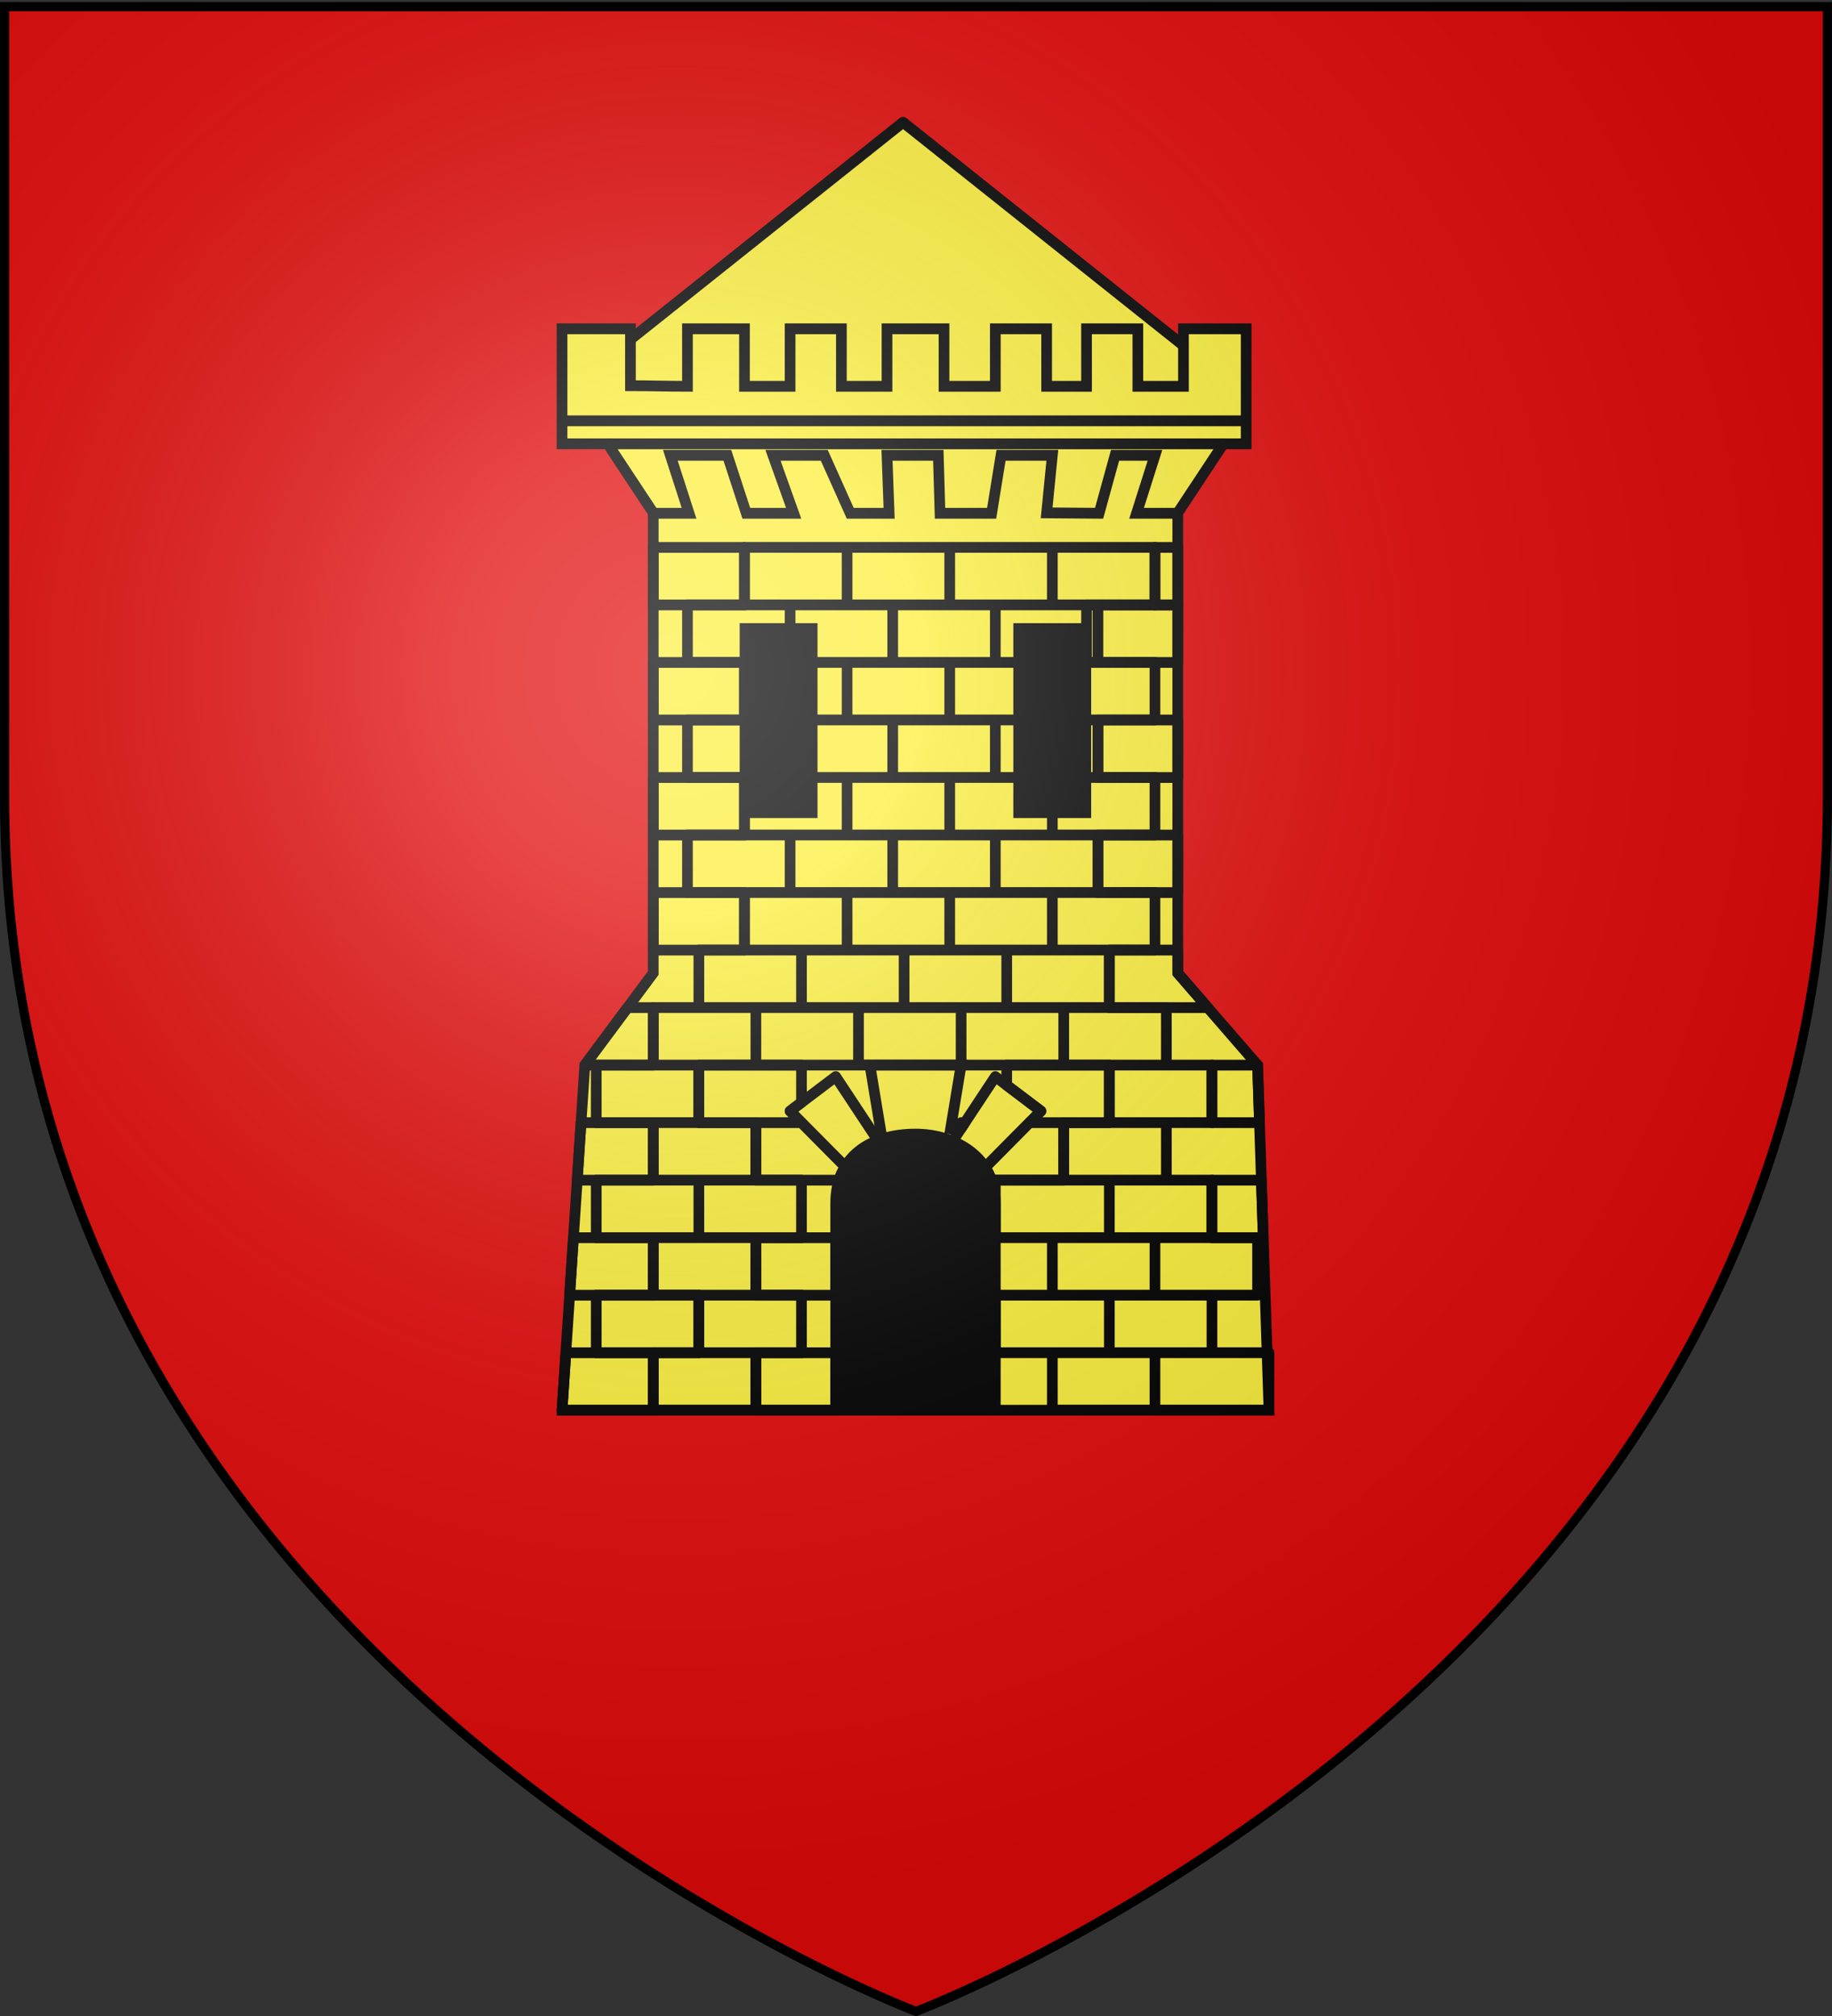
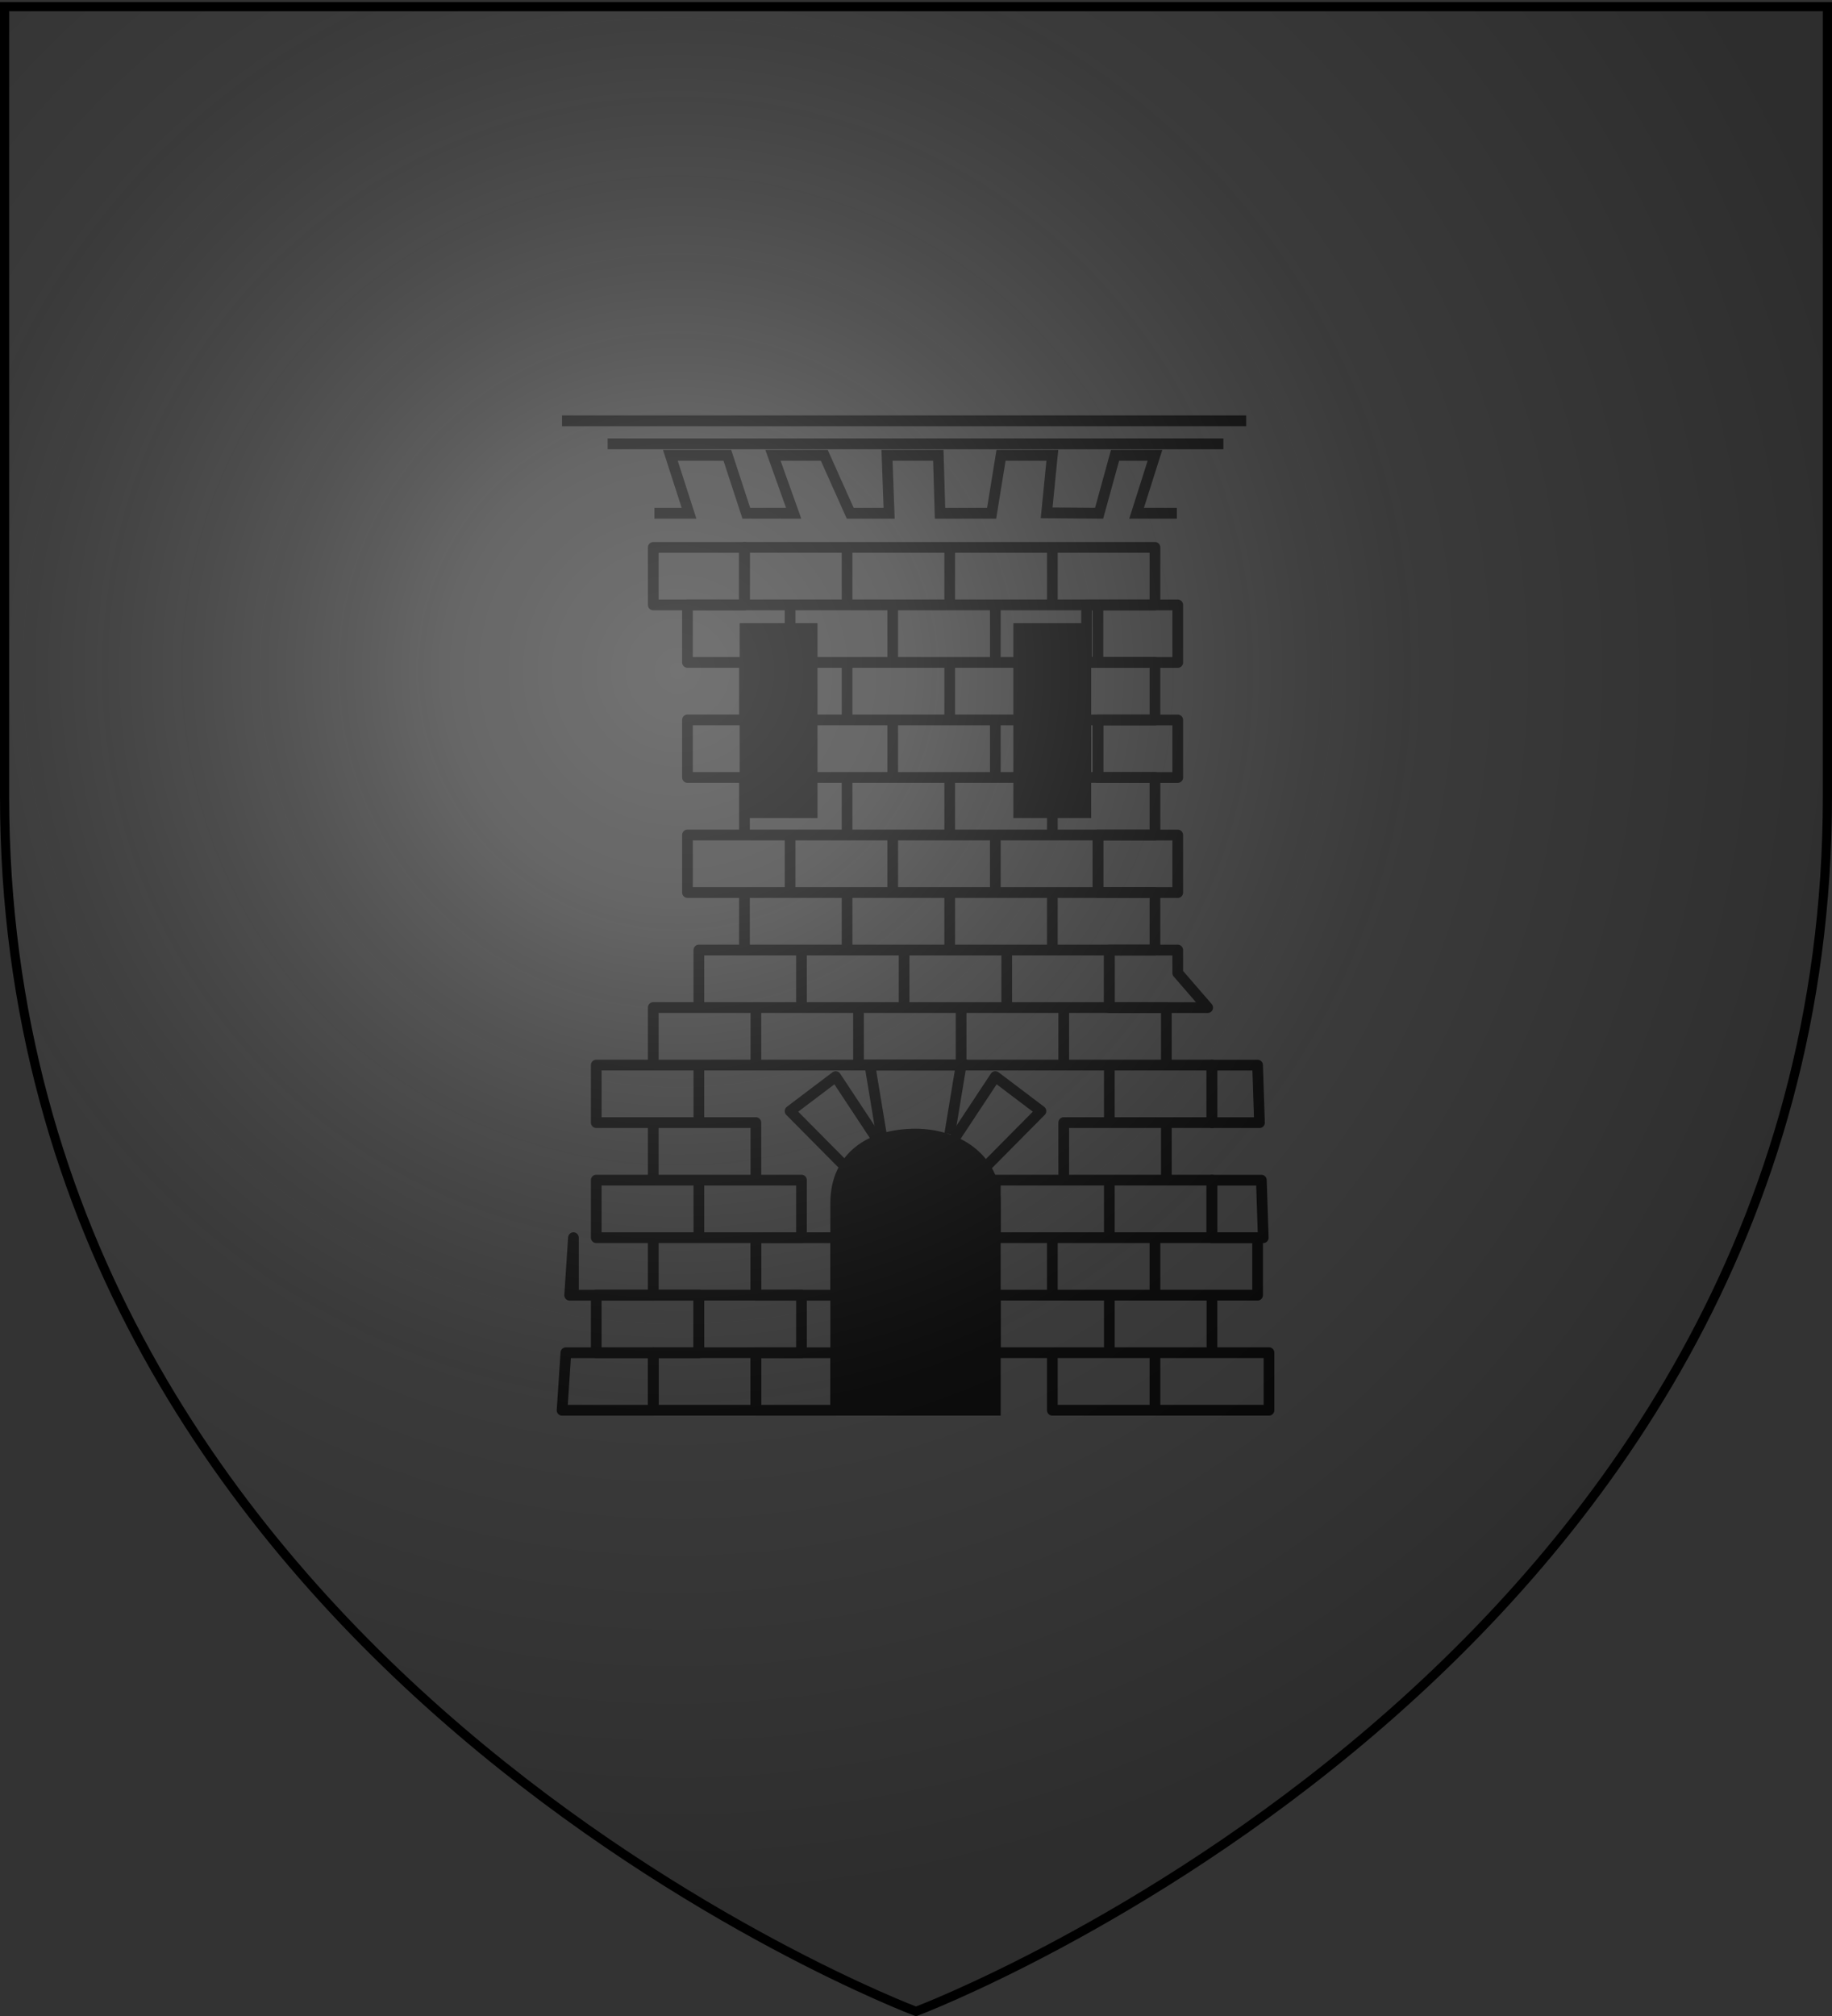
<svg xmlns="http://www.w3.org/2000/svg" xmlns:xlink="http://www.w3.org/1999/xlink" height="660" width="600" version="1.0">
  <rect width="100%" height="100%" fill="#333333" stroke="none" />
  <defs>
    <linearGradient id="b">
      <stop style="stop-color:white;stop-opacity:.314" offset="0" />
      <stop offset=".19" style="stop-color:white;stop-opacity:.251" />
      <stop style="stop-color:#6b6b6b;stop-opacity:.125" offset=".6" />
      <stop style="stop-color:black;stop-opacity:.125" offset="1" />
    </linearGradient>
    <linearGradient id="a">
      <stop offset="0" style="stop-color:#fd0000;stop-opacity:1" />
      <stop style="stop-color:#e77275;stop-opacity:.659" offset=".5" />
      <stop style="stop-color:black;stop-opacity:.323" offset="1" />
    </linearGradient>
    <radialGradient xlink:href="#b" id="c" gradientUnits="userSpaceOnUse" gradientTransform="matrix(1.353 0 0 1.349 -77.63 -85.747)" cx="221.445" cy="226.331" fx="221.445" fy="226.331" r="300" />
  </defs>
  <g style="display:inline">
-     <path style="fill:#e20909;fill-opacity:1;fill-rule:evenodd;stroke:none;stroke-width:1px;stroke-linecap:butt;stroke-linejoin:miter;stroke-opacity:1" d="M300 658.5s298.5-112.32 298.5-397.772V2.176H1.5v258.552C1.5 546.18 300 658.5 300 658.5z" />
-   </g>
+     </g>
  <g style="display:inline">
-     <path d="M758 176h190l-95-75-95 75z" style="fill:#fcef3c;fill-opacity:1;fill-rule:evenodd;stroke:#000;stroke-width:3;stroke-linecap:butt;stroke-linejoin:round;stroke-miterlimit:4;stroke-dasharray:none;stroke-opacity:1" transform="matrix(1.167 0 0 1.177 -699.688 -78.849)" />
-     <path d="m757.293 459.243 6.4-96 19.2-25.6v-128l-12.8-19.2h-12.8v-32h19.2v15.833c6.4 0 9.6.167 16 .167v-16h16v16h12.8v-16h14.4v16h12.8v-16h16v16h14.4v-16h14.4v16h11.2v-16h14.4v16h12.8v-16h17.6v32h-6.4l-12.8 19.2v128l22.4 25.6 3.2 96h-198.4z" style="fill:#fcef3c;fill-opacity:1;fill-rule:evenodd;stroke:#000;stroke-width:3;stroke-linecap:butt;stroke-linejoin:miter;stroke-miterlimit:4;stroke-dasharray:none;stroke-opacity:1;display:inline" transform="matrix(1.167 0 0 1.177 -699.688 -78.849)" />
    <path d="M783.215 209.76h9.722l-5.244-16.117h16l5.316 16.117h13.293l-5.81-16.117h14.4l7.283 16.117h10.913l-.595-16.117h14.4l.48 16.117h14.485l2.635-16.117h14.4l-1.6 16 14.724.117 4.476-16.117h11.2l-5.16 16.117h11.309M770.093 190.443h172.8M757.293 184.043h192" style="fill:none;fill-rule:evenodd;stroke:#000;stroke-width:3;stroke-linecap:butt;stroke-linejoin:miter;stroke-miterlimit:4;stroke-dasharray:none;stroke-opacity:1;display:inline" transform="matrix(1.167 0 0 1.177 -699.688 -78.849)" />
    <path d="M834.093 459.243v-57.6c0-12.8 9.6-19.2 22.4-19.2 11.2 0 22.4 6.4 22.4 19.2v57.6h-44.8z" style="fill:#000;fill-opacity:1;fill-rule:evenodd;stroke:#000;stroke-width:3;stroke-linecap:butt;stroke-linejoin:miter;stroke-miterlimit:4;stroke-dasharray:none;stroke-opacity:1;display:inline" transform="matrix(1.167 0 0 1.177 -699.688 -78.849)" />
    <path d="m846.893 382.443-3.2-19.2h25.6l-3.2 19.2" style="fill:none;fill-rule:evenodd;stroke:#000;stroke-width:3;stroke-linecap:butt;stroke-linejoin:miter;stroke-miterlimit:4;stroke-dasharray:none;stroke-opacity:1;display:inline" transform="matrix(1.167 0 0 1.177 -699.688 -78.849)" />
    <path d="m846.893 385.643-12.8-19.2-12.8 9.6 16 16 9.6-6.4zM866.093 385.643l12.8-19.2 12.8 9.6-16 16-9.6-6.4z" style="fill:none;fill-rule:evenodd;stroke:#000;stroke-width:3;stroke-linecap:butt;stroke-linejoin:round;stroke-miterlimit:4;stroke-dasharray:none;stroke-opacity:1;display:inline" transform="matrix(1.167 0 0 1.177 -699.688 -78.849)" />
    <path d="M766.893 427.243h28.8v16h-28.8v-16z" style="fill:none;fill-opacity:1;fill-rule:nonzero;stroke:#000;stroke-width:3;stroke-linecap:round;stroke-linejoin:round;stroke-miterlimit:4;stroke-dashoffset:0;stroke-opacity:1" transform="matrix(1.167 0 0 1.177 -699.688 -78.849)" />
    <path d="M795.693 427.243h28.8v16h-28.8v-16zM782.893 411.243h28.8v16h-28.8v-16zM782.893 443.243h28.8v16h-28.8v-16zM795.693 395.243h28.8v16h-28.8v-16zM766.893 395.243h28.8v16h-28.8v-16zM782.893 379.243h28.8v16h-28.8v-16zM766.893 363.243h28.8v16h-28.8v-16zM782.893 347.243h28.8v16h-28.8v-16zM878.893 427.243h32v16h-32v-16zM910.893 427.243h28.8v16h-28.8v-16zM894.893 411.243h28.8v16h-28.8v-16zM878.893 395.243h32v16h-32v-16zM910.893 395.243h28.8v16h-28.8v-16zM898.093 379.243h28.8v16h-28.8v-16zM910.893 363.243h28.8v16h-28.8v-16zM898.093 347.243h28.8v16h-28.8v-16zM869.293 347.243h28.8v16h-28.8v-16zM811.693 347.243h28.8v16h-28.8v-16zM840.493 347.243h28.8v16h-28.8v-16zM894.893 443.243h28.8v16h-28.8v-16zM923.693 443.243h32v16h-32v-16zM923.693 411.243h28.8v16h-28.8v-16zM824.493 331.243h28.8v16h-28.8v-16zM853.293 331.243h28.8v16h-28.8v-16zM882.093 331.243h28.8v16h-28.8v-16zM837.293 315.243h28.8v16h-28.8v-16zM795.693 331.243h28.8v16h-28.8v-16zM808.493 315.243h28.8v16h-28.8v-16zM866.093 315.243h28.8v16h-28.8v-16zM894.893 315.243h28.8v16h-28.8v-16zM821.293 299.243h28.8v16h-28.8v-16zM850.093 299.243h28.8v16h-28.8v-16zM878.893 299.243h28.8v16h-28.8v-16zM792.493 299.243h28.8v16h-28.8v-16zM866.093 283.243h28.8v16h-28.8v-16zM894.893 283.243h28.8v16h-28.8v-16zM837.293 283.243h28.8v16h-28.8v-16zM808.493 283.243h28.8v16h-28.8v-16zM792.493 267.243h28.8v16h-28.8v-16zM821.293 267.243h28.8v16h-28.8v-16zM850.093 267.243h28.8v16h-28.8v-16zM878.893 267.243h28.8v16h-28.8v-16zM894.893 251.243h28.8v16h-28.8v-16zM866.093 251.243h28.8v16h-28.8v-16zM837.293 251.243h28.8v16h-28.8v-16zM808.493 251.243h28.8v16h-28.8v-16zM792.493 235.243h28.8v16h-28.8v-16zM821.293 235.243h28.8v16h-28.8v-16zM850.093 235.243h28.8v16h-28.8v-16zM878.893 235.243h28.8v16h-28.8v-16zM894.893 219.243h28.8v16h-28.8v-16zM866.093 219.243h28.8v16h-28.8v-16zM837.293 219.243h28.8v16h-28.8v-16zM808.493 219.243h28.8v16h-28.8v-16z" style="fill:none;fill-opacity:1;fill-rule:nonzero;stroke:#000;stroke-width:3;stroke-linecap:round;stroke-linejoin:round;stroke-miterlimit:4;stroke-dashoffset:0;stroke-opacity:1;display:inline" transform="matrix(1.167 0 0 1.177 -699.688 -78.849)" />
    <path d="M782.899 219.255v16h25.594v-16h-25.594zM904.493 235.255v16h25.594v-16h-25.594zM907.68 267.255v16h22.407v-16H907.68zM907.68 299.255v16h22.407v-16H907.68zM910.9 331.255v16h27.593l-8.406-9.625v-6.375h-19.188zM939.68 363.255v16h13.344l-.531-16H939.68zM939.68 395.255v16h14.407l-.532-16H939.68zM811.68 443.255v16h22.406v-16H811.68zM811.68 411.255v16h22.406v-16H811.68zM758.368 443.255l-1.063 16H782.9v-16h-24.531z" style="fill:none;fill-opacity:1;fill-rule:nonzero;stroke:#000;stroke-width:3;stroke-linecap:round;stroke-linejoin:round;stroke-miterlimit:4;stroke-dashoffset:0;stroke-opacity:1;display:inline" transform="matrix(1.167 0 0 1.177 -699.688 -78.849)" />
-     <path d="m760.493 411.255-1.063 16H782.9v-16h-22.406z" style="fill:none;fill-opacity:1;fill-rule:nonzero;stroke:#000;stroke-width:3;stroke-linecap:round;stroke-linejoin:round;stroke-miterlimit:4;stroke-dashoffset:0;stroke-opacity:1;display:inline" transform="matrix(1.167 0 0 1.177 -699.688 -78.849)" />
-     <path d="m762.618 379.255-1.063 16H782.9v-16h-20.281zM775.68 347.255l-12 16H782.9v-16h-7.219zM782.899 315.255v16h25.594v-16h-25.594zM782.899 283.255v16h25.594v-16h-25.594zM782.899 251.255v16h25.594v-16h-25.594zM923.68 219.255v16h6.407v-16h-6.407zM811.68 379.255v16h23.344c.433-1.369 1.042-2.6 1.75-3.75l-12.25-12.25H811.68zM795.68 363.255v16h28.813v-.03l-3.188-3.188 3.188-2.407v-10.375H795.68zM869.305 379.255v1.563l1.032-1.563h-1.032zm19.157 0-12.438 12.438a16.745 16.745 0 0 1 1.781 3.562h20.282v-16h-9.625zM882.087 363.255v5.594l9.593 7.188-3.218 3.218h22.437v-16h-28.812z" style="fill:none;fill-opacity:1;fill-rule:nonzero;stroke:#000;stroke-width:3;stroke-linecap:round;stroke-linejoin:round;stroke-miterlimit:4;stroke-dashoffset:0;stroke-opacity:1;display:inline" transform="matrix(1.167 0 0 1.177 -699.688 -78.849)" />
+     <path d="m760.493 411.255-1.063 16H782.9h-22.406z" style="fill:none;fill-opacity:1;fill-rule:nonzero;stroke:#000;stroke-width:3;stroke-linecap:round;stroke-linejoin:round;stroke-miterlimit:4;stroke-dashoffset:0;stroke-opacity:1;display:inline" transform="matrix(1.167 0 0 1.177 -699.688 -78.849)" />
    <path d="M959.965 327.2H979.2v51.59h-19.235V327.2z" style="fill:#000;fill-opacity:1;fill-rule:nonzero;stroke:#000;stroke-width:2.61;stroke-linecap:round;stroke-linejoin:miter;stroke-miterlimit:4;stroke-dashoffset:0;stroke-opacity:1" transform="matrix(1.167 0 0 1.177 -876.505 -179.557)" />
    <path style="fill:#000;fill-opacity:1;fill-rule:nonzero;stroke:#000;stroke-width:2.61;stroke-linecap:round;stroke-linejoin:miter;stroke-miterlimit:4;stroke-dashoffset:0;stroke-opacity:1;display:inline" d="M1036.765 327.2H1056v51.59h-19.235V327.2z" transform="matrix(1.167 0 0 1.177 -876.505 -179.557)" />
  </g>
  <g style="display:inline">
    <path d="M300 658.5s298.5-112.32 298.5-397.772V2.176H1.5v258.552C1.5 546.18 300 658.5 300 658.5z" style="opacity:1;fill:url(#c);fill-opacity:1;fill-rule:evenodd;stroke:none;stroke-width:1px;stroke-linecap:butt;stroke-linejoin:miter;stroke-opacity:1" />
  </g>
  <g style="display:inline">
    <path d="M300 658.5S1.5 546.18 1.5 260.728V2.176h597v258.552C598.5 546.18 300 658.5 300 658.5z" style="opacity:1;fill:none;fill-opacity:1;fill-rule:evenodd;stroke:#000;stroke-width:3;stroke-linecap:butt;stroke-linejoin:miter;stroke-miterlimit:4;stroke-dasharray:none;stroke-opacity:1" />
  </g>
</svg>